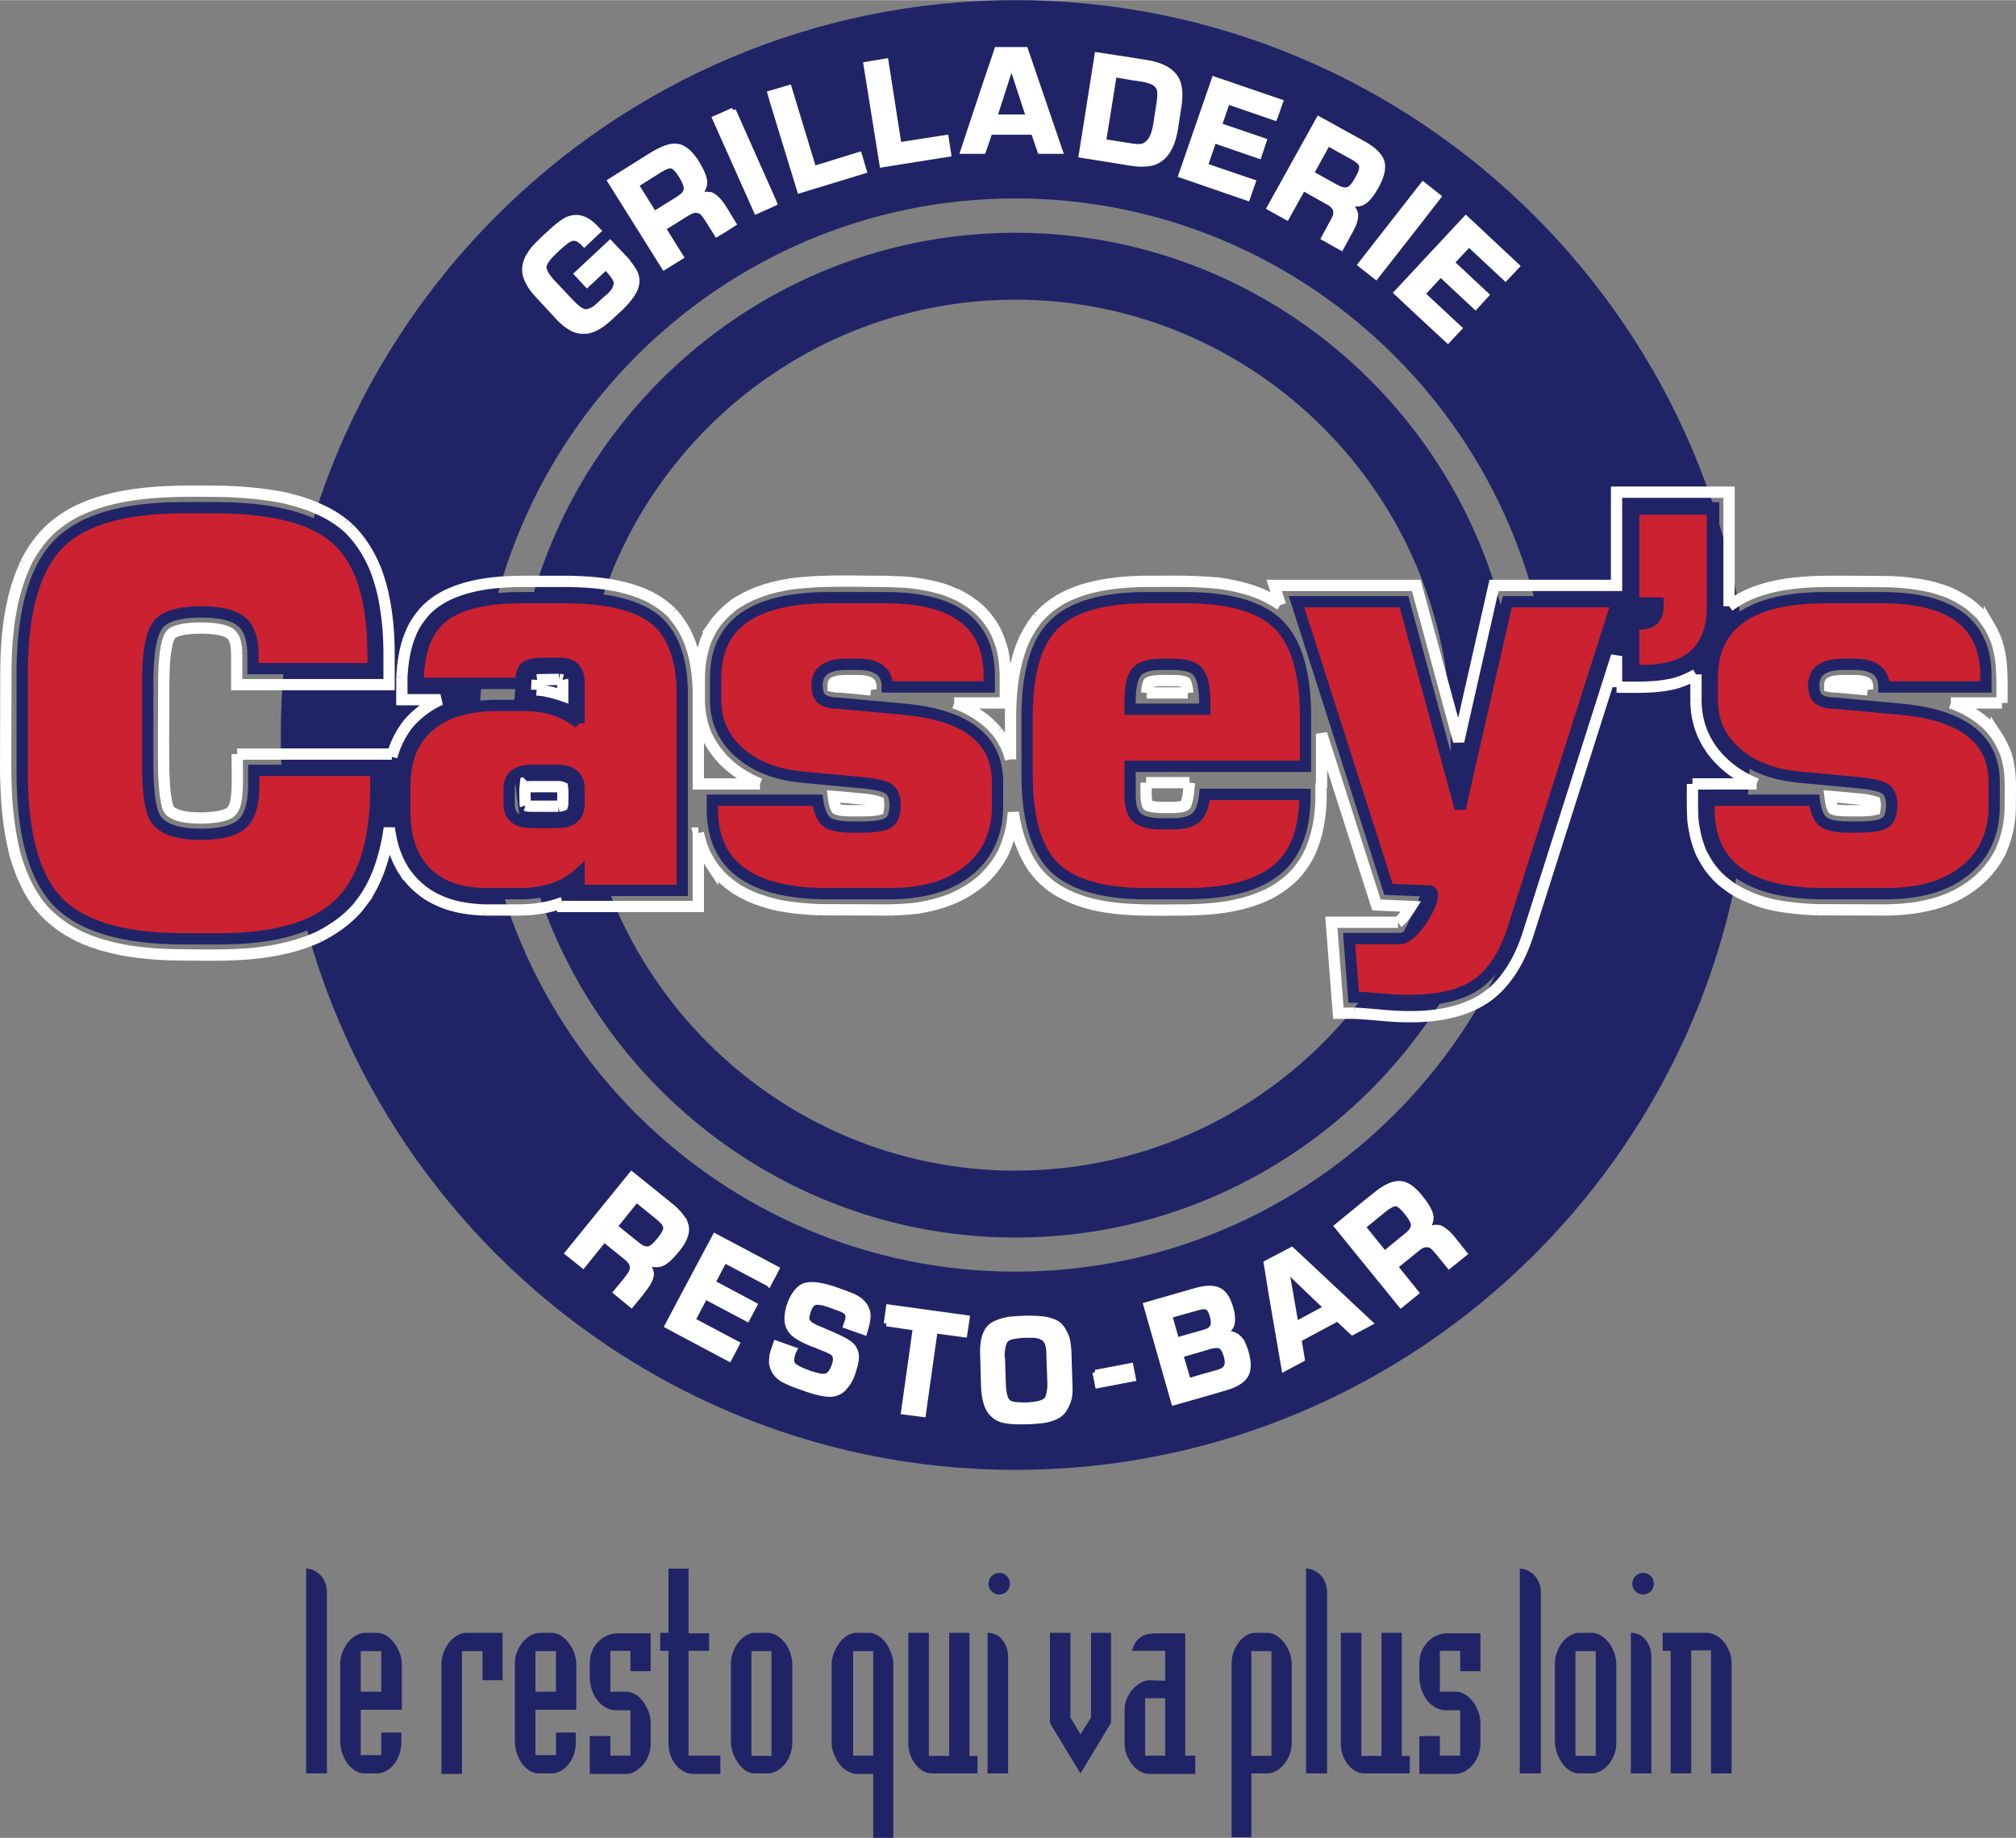
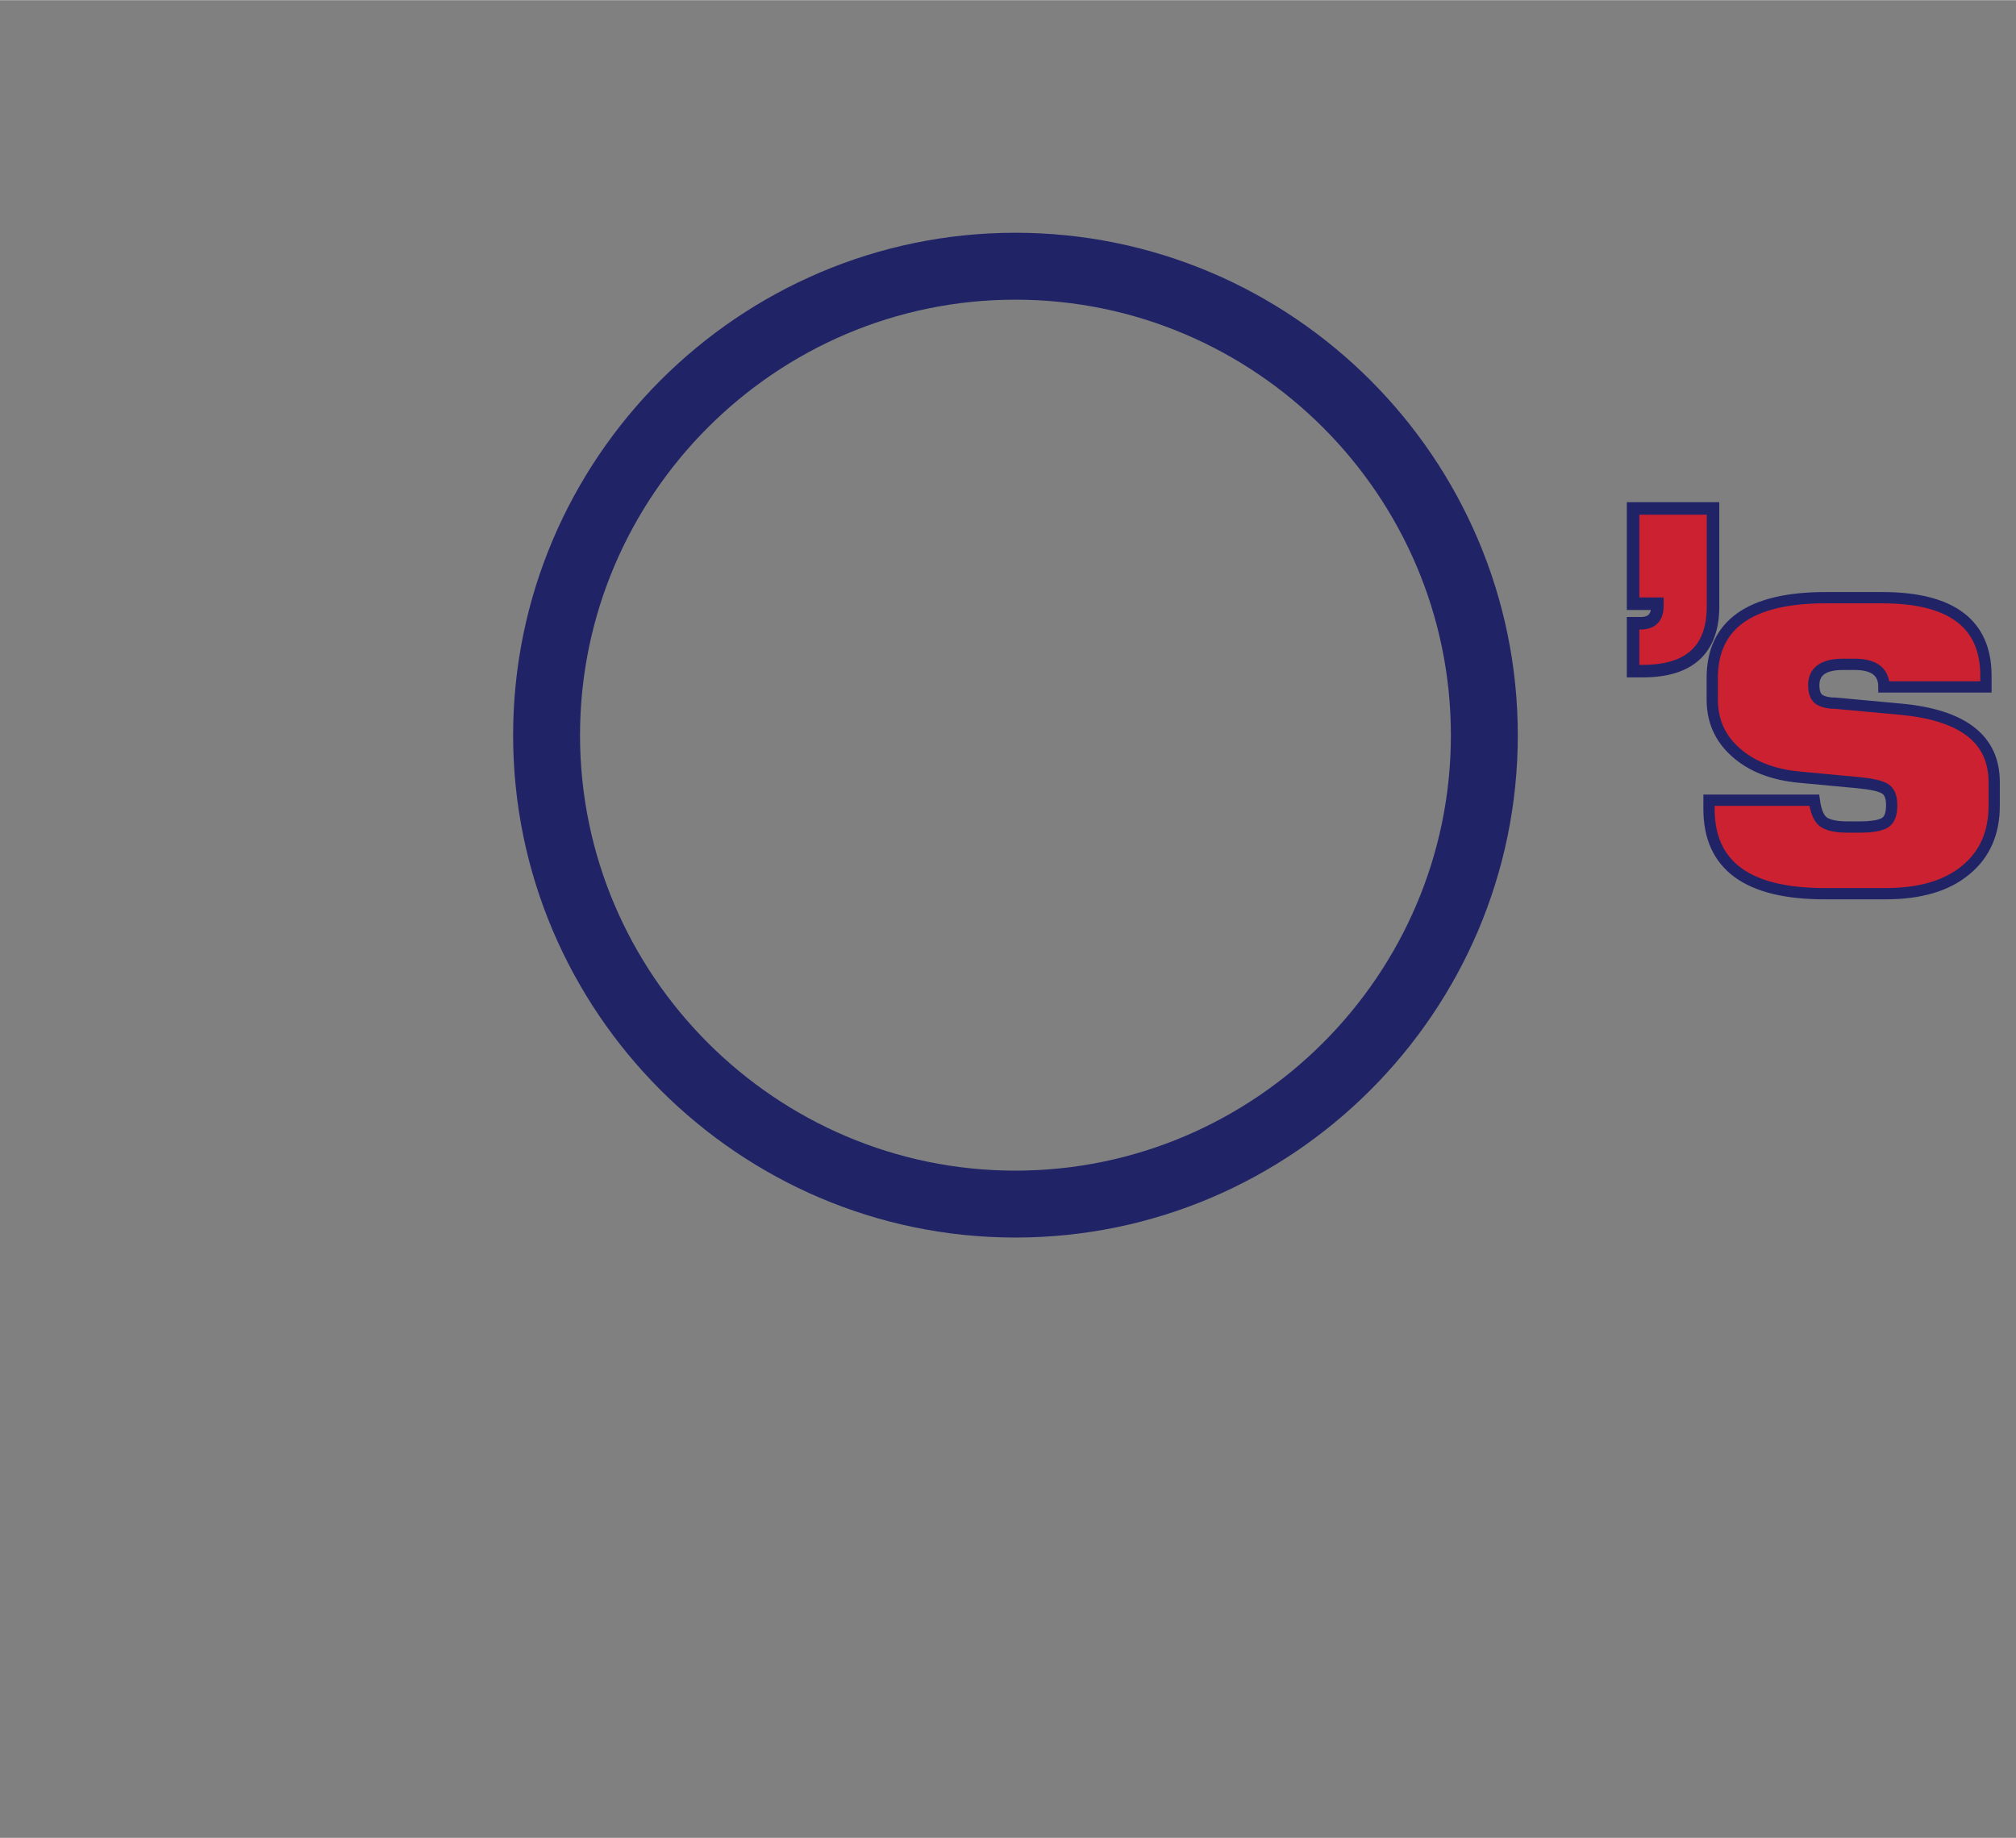
<svg xmlns="http://www.w3.org/2000/svg" width="2500" height="2279" viewBox="0 0 579.203 527.904">
  <rect x="0" y="0" width="579.203" height="527.904" fill="#808080" stroke="none" />
  <path d="M291.707 66.816c-79.416 0-144.287 64.872-144.287 144.36 0 79.416 64.872 144.287 144.287 144.287 79.561 0 144.36-64.871 144.36-144.287 0-79.488-64.799-144.36-144.36-144.36zm0 269.424c-68.832 0-125.063-56.232-125.063-125.064 0-68.904 56.232-125.136 125.063-125.136 68.904 0 125.136 56.232 125.136 125.136 0 68.832-56.232 125.064-125.136 125.064z" fill="#202467" />
-   <path d="M291.707 0C175.5 0 80.676 94.896 80.676 211.176c0 116.207 94.824 211.031 211.031 211.031 116.28 0 211.176-94.824 211.176-211.031C502.883 94.896 407.987 0 291.707 0zm0 365.256c-84.815 0-154.08-69.264-154.08-154.08 0-84.96 69.264-154.225 154.08-154.225 84.96 0 154.225 69.265 154.225 154.225 0 84.816-69.265 154.08-154.225 154.08z" fill="#202467" />
-   <path d="M577.403 221.904c-.216-1.728-.503-3.384-1.008-5.112-.792-2.088-1.656-3.816-2.88-5.688a24.702 24.702 0 0 0-2.521-2.952c-3.024-2.808-6.552-4.896-10.511-6.264m.001 0h14.687m0 0c0-4.176.146-8.353-.359-12.456a31.996 31.996 0 0 0-1.368-5.76c-.576-1.368-1.152-2.593-1.872-3.816a38.254 38.254 0 0 0-2.521-3.456c-1.08-1.008-2.088-1.944-3.239-2.88-2.089-1.44-4.104-2.592-6.408-3.528-1.513-.576-3.024-1.008-4.536-1.439-4.104-.936-8.064-1.368-12.24-1.512m-.001-.001l-10.368-.072h-7.847m0 0c-9.432.144-19.873 1.224-27.649 7.128m0 0v-32.76h-32.327v26.784h-35.208l-10.151 44.785-12.169-44.785h-40.824l1.8 5.616m-.001 0c-1.728-1.224-3.456-2.16-5.328-3.024-3.743-1.584-7.487-2.448-11.52-3.096a77.17 77.17 0 0 0-3.421-.337c-.431-.035-.861-.062-1.293-.091a108.69 108.69 0 0 0-2.421-.13c-.339-.014-.677-.032-1.017-.042-4.878-.163-9.775-.048-14.673-.048-5.472.144-10.872.648-16.2 2.16-4.823 1.44-8.928 3.456-12.526 6.984m0 0l-1.226 1.224m.001 0c-1.728 2.16-3.023 4.32-4.176 6.768-2.808 6.624-3.599 13.536-3.744 20.592m0 0v13.391m0 0c-.647-2.951-2.087-5.615-3.887-7.991m0 0l-1.8-1.944m0 0c-3.024-2.808-6.552-4.896-10.512-6.264m0 0h14.688v-7.92m0 0c-.072-2.592-.288-4.968-.864-7.488-.432-1.44-.864-2.736-1.44-4.104-.576-1.368-1.296-2.52-2.088-3.744-.864-1.152-1.728-2.232-2.735-3.24-1.873-1.729-3.672-2.952-5.904-4.176a72.165 72.165 0 0 0-4.176-1.8c-3.888-1.224-7.56-1.872-11.592-2.232l-5.616-.216c-2.698 0-5.403-.04-8.11-.066-.13-.003-.256-.002-.386-.006h-.262c-5.546-.049-11.101-.006-16.636.599-.919.097-1.838.206-2.757.337m-.002 0l-3.456.72m0 0c-2.736.72-5.256 1.512-7.776 2.735-1.44.721-2.736 1.44-4.032 2.305a33.122 33.122 0 0 0-3.384 2.952c-1.08 1.08-1.944 2.232-2.808 3.456a29.215 29.215 0 0 0-2.016 3.96c-1.295 3.6-1.8 6.84-1.872 10.656m0 0v6.984m0 0c.144 3.168.648 6.048 1.8 8.928 1.224 2.88 2.88 5.255 4.968 7.559 3.096 3.169 6.624 5.401 10.656 7.057m0 0h-17.712v-25.632m0 0c0-2.304-.145-4.536-.432-6.769-.792-5.76-2.448-10.943-6.12-15.479m0 0l-1.008-1.224m0 0c-2.016-1.944-4.032-3.384-6.552-4.68-7.128-3.456-15.192-4.248-23.04-4.392m0 0H149.724m0 0c-5.76.072-11.376.504-16.848 2.231-3.888 1.225-7.344 2.952-10.295 5.833a24.89 24.89 0 0 0-3.528 4.68c-2.448 4.608-3.312 9.576-3.6 14.76m-.001 0v6.479h11.087l-1.224.577m0 0c-3.024 1.584-5.472 3.528-7.776 6.047-2.376 2.953-3.959 6.121-4.968 9.792m.001.001v-.792H68.147m0 0c0 3.745.144 7.561-.071 11.305-.216 1.944-.433 4.536-2.305 5.688-2.088 1.08-4.752 1.224-7.128 1.368-2.952 0-6.408 0-9.072-1.512-1.296-.792-1.44-1.728-1.728-3.168-.576-2.736-.648-5.544-.792-8.28-.144-8.784 0-17.568 0-26.352.072-3.816.144-7.848 1.152-11.52.432-1.296.647-1.944 1.872-2.592 2.376-1.008 5.04-1.08 7.631-1.152 2.592.072 5.904.144 8.208 1.44 1.8 1.151 2.016 3.816 2.088 5.76m.002-.001v9.072h43.776v-8.496m0 0c0-4.752-.288-9.433-1.08-14.112-.577-3.672-1.513-7.128-2.809-10.584-1.872-4.464-4.176-8.208-7.632-11.664m.001 0l-1.584-1.368m0 0c-2.088-1.584-4.176-2.88-6.552-3.96-3.312-1.584-6.696-2.592-10.295-3.457-5.688-1.151-11.376-1.656-17.208-1.872-10.513-.144-21.024-.359-31.393 1.872m0 .001l-2.592.648m0 0a48.342 48.342 0 0 0-9.288 3.528 36.71 36.71 0 0 0-6.552 4.536c-3.168 2.953-5.472 6.192-7.416 10.008m0 0l-.936 2.232m0 0c-3.24 7.92-4.32 16.272-4.68 24.768m0 0l-.072 3.312-.071 29.52m-.001 0c.071 3.816.216 7.56.576 11.376.432 4.248 1.08 8.424 2.16 12.6 1.513 5.184 3.456 9.792 6.624 14.112m-.001 0l1.44 1.728m.001 0c3.24 3.456 6.768 5.903 11.088 7.919m0 0l2.232.936m0 0c3.384 1.225 6.696 2.088 10.152 2.736 5.04.865 10.008 1.225 15.12 1.297 7.488.072 15.048.287 22.536-.504 6.336-.721 12.24-2.016 18.072-4.68m0 0l2.016-1.08m0 0c3.6-2.088 6.552-4.321 9.288-7.489l1.944-2.591a38.705 38.705 0 0 0 3.672-7.056c1.656-4.248 2.665-8.568 3.312-13.032.145 1.152.36 2.303.576 3.383.72 3.24 1.872 6.192 3.672 9a24.173 24.173 0 0 0 6.624 6.625c5.04 3.24 10.512 4.32 16.416 4.536m0 0h10.296m0 0a46.048 46.048 0 0 0 3.502-.193c.463-.042.926-.093 1.385-.152.287-.037.573-.081.858-.125.258-.04.517-.081.774-.126.107-.019.214-.032.322-.052.063-.013.126-.033.189-.045a30.99 30.99 0 0 0 5.21-1.467m0 0v1.152h38.952v-21.096m0 0a30.756 30.756 0 0 0 1.8 5.688c.72 1.368 1.44 2.664 2.304 3.96a34.633 34.633 0 0 0 3.024 3.456c1.224 1.08 2.376 2.016 3.672 2.88a35.844 35.844 0 0 0 5.76 2.879c2.232.792 4.393 1.44 6.696 1.944 3.96.72 7.776 1.08 11.736 1.224m0 .001l19.728.073m0-.001c2.88-.073 5.616-.216 8.496-.577 3.744-.647 7.2-1.512 10.656-3.096 2.952-1.368 5.544-3.024 7.993-5.184 2.304-2.232 4.104-4.536 5.615-7.344 1.8-3.744 2.735-7.631 3.023-11.808.865 5.832 2.592 11.376 6.048 16.272a26.272 26.272 0 0 0 4.896 4.896c.688.491 1.394.938 2.107 1.363l.053.03c.703.416 1.42.796 2.146 1.151l.021.009c3.692 1.804 7.659 2.869 11.75 3.479.254.039.511.066.766.102.453.061.905.125 1.36.176 6.771.787 13.776.531 20.316.531 3.89-.073 7.776-.288 11.593-.865 4.319-.72 8.279-1.799 12.168-3.671 2.808-1.44 5.184-3.096 7.416-5.329a26.586 26.586 0 0 0 4.68-6.912c1.872-4.32 2.736-8.712 3.024-13.392.071-2.088.071-4.248.071-6.408m.001.001h.145v-14.04l15.768 49.176 9.937.432-.721 1.152m-.001 0c-.863 1.224-1.8 2.52-3.023 3.383m-.001 0h-19.152l2.017 26.137h4.535m0-.001c3.889.145 7.777.648 11.593.863 9 .506 18.792-.287 26.352-5.471 2.232-1.584 4.032-3.385 5.688-5.545 3.023-3.959 4.968-8.279 6.479-13.031m0 .001l25.272-79.416v8.928m.001 0c3.888 0 7.703.144 11.52-.216 1.729-.145 3.312-.433 4.968-.792 2.305-.648 4.321-1.44 6.336-2.664m-.001 0v7.271m0 .001c0 1.8.145 3.528.504 5.256.722 3.456 2.089 6.48 4.177 9.36 3.312 4.392 7.632 7.488 12.744 9.576m0 0h-18.433m0 0c0 3.528-.072 7.056.145 10.584.216 1.656.505 3.168.863 4.752.433 1.584.864 2.952 1.513 4.464.721 1.368 1.439 2.664 2.305 3.96.935 1.224 1.871 2.376 3.023 3.456 1.151 1.08 2.376 1.944 3.672 2.88 2.376 1.44 4.752 2.52 7.344 3.456a44.98 44.98 0 0 0 5.112 1.368c3.96.72 7.776 1.08 11.735 1.224m0 0l19.729.073m-.001-.001c3.456-.073 6.84-.288 10.224-.936 3.96-.721 7.561-1.872 11.089-3.816 5.184-2.88 9.144-6.768 11.808-12.096l.863-2.16c1.296-3.6 1.872-7.128 1.872-10.944 0-3.168.145-6.336-.144-9.504m-423.071-26.64c.504-.072 1.008-.072 1.512-.072m0 0h.433l4.319-.072m0 0c.36.072.72.072 1.008.145m0-.001l.072.36v4.176m0 0a31.755 31.755 0 0 0-4.453-1.217c-.316-.071-.631-.16-.946-.224-.721-.072-1.368-.144-2.089-.216m0 .001l.144-2.88m7.344 35.424c0 .216 0 .432-.072.648-.359.144-.72.144-1.152.216m0 0h-7.704m0 0c-.576 0-1.08 0-1.584-.144m0 0l-.216-.072m0 0c-.072-.216-.072-.432-.072-.648 0-1.512-.144-3.096 0-4.536a4.431 4.431 0 0 1 1.296-.216m0 0h7.775m.001 0c.576 0 1.152 0 1.656.216.216 1.44.072 3.024.072 4.536m81.751-35.233c.83-.002 1.659.025 2.489.025h.504c1.08 0 2.376.072 3.384.576.576.36.36 1.512.432 2.088m0 0l-4.32-.432-4.68-.432m0 0c-.576 0-1.224 0-1.872-.144 0-1.152 0-1.08 1.152-1.44.958-.178 1.935-.231 2.911-.242m-.113 33.613c.867.082 1.734.166 2.601.253l2.376.215c1.368.145 2.808.36 4.104.792.072.648.072 1.44-.071 2.161-1.225.288-2.521.36-3.816.36H243.9c-1.08 0-2.592-.072-3.528-.504-.648-1.008-.792-2.52-.936-3.601 1.293.096 2.585.208 3.878.324m88.545-33.503l.038-.005c1.147-.146 2.314-.133 3.441-.08h1.657c1.08 0 2.592 0 3.599.504.433.936.577 2.088.649 3.024m.001.001h-11.808m0 0c.071-.792.145-1.584.359-2.376.216-.721.216-.648.938-.864.371-.089.748-.154 1.127-.204m9.023 34.908c-.071.288-.144.576-.359.792-.863.576-2.447.576-3.456.647h-1.729c-1.655 0-3.312 0-4.823-.359-.864-.216-.864-.216-1.009-1.08-.358-1.8-.216-3.816-.216-5.688m0 0h12.456m0 0c-.216 1.873-.288 3.816-.864 5.688m188.885-35.017c.831-.001 1.67.025 2.491.025h.504c1.08 0 2.376.072 3.385.576.575.36.359 1.512.433 2.088m-.001 0l-4.321-.432-4.679-.432m0 0c-.576 0-1.225 0-1.873-.144 0-1.152 0-1.08 1.152-1.44.957-.178 1.932-.231 2.908-.242m-.109 33.613c.867.082 1.734.166 2.601.253l2.376.215c1.369.145 2.736.36 4.032.792.145.648.145 1.44 0 2.161-1.224.288-2.591.36-3.815.36H529.739c-.937-.072-2.232-.072-3.096-.504-.576-1.008-.721-2.52-.864-3.601 1.293.096 2.586.208 3.879.324" fill="none" stroke="#fff" stroke-width="3.24" />
-   <path d="M223.956 470.303c-1.152-.863-2.304-1.295-3.528-1.295h-3.384c-1.224 0-2.376.432-3.456 1.295-1.08.793-1.944 1.945-2.592 3.312-.648 1.369-1.008 2.809-1.008 4.248v22.104c0 1.514.289 3.025.936 4.465.648 1.439 1.512 2.664 2.592 3.6 1.008.936 2.16 1.369 3.456 1.369h3.456c1.224 0 2.448-.434 3.528-1.225 1.08-.793 2.016-1.873 2.664-3.24s1.008-2.809 1.008-4.393v-22.391c0-1.512-.36-2.953-1.008-4.393-.648-1.366-1.584-2.591-2.664-3.456zm-2.304 34.056h-5.76v-30.096h5.76v30.096zM197.82 474.191h5.904v-5.039h-5.904v-18.576h-5.76v18.432h-2.376v5.184h2.376v26.352c0 1.656.288 3.168.936 4.537.648 1.367 1.512 2.447 2.664 3.24 1.08.863 2.304 1.223 3.6 1.223h7.704v-5.256h-9.144v-30.097zM90.899 451.512a5.115 5.115 0 0 0-2.952-.936V509.4h5.976v-52.057a7.556 7.556 0 0 0-.792-3.385c-.575-1.079-1.295-1.87-2.232-2.446zM161.82 470.303c-1.08-.863-2.232-1.295-3.456-1.295h-3.24c-1.224 0-2.376.432-3.456 1.295-1.152.793-2.016 1.945-2.736 3.312-.72 1.369-1.008 2.809-1.008 4.248v22.104c0 1.514.288 3.098.936 4.537.576 1.512 1.44 2.664 2.52 3.527 1.08.936 2.232 1.369 3.528 1.369H158.364c1.224 0 2.448-.434 3.528-1.225 1.08-.793 1.944-1.873 2.592-3.24.648-1.367.937-2.809.937-4.393v-2.879h-5.688v6.48h-5.904V491.11h11.736v-12.959c0-1.512-.359-2.953-1.008-4.393-.722-1.365-1.585-2.518-2.737-3.455zm-2.089 15.625h-5.904v-11.664h5.904v11.664zM252.972 470.303c-1.152-.863-2.232-1.295-3.456-1.295H246.132c-1.152 0-2.304.432-3.456 1.295-1.08.938-2.016 2.09-2.664 3.529a9.357 9.357 0 0 0-1.08 4.32V500.4c0 1.512.36 2.951 1.08 4.391.648 1.441 1.584 2.592 2.736 3.457 1.152.863 2.304 1.295 3.529 1.295h4.608v18.361h5.76v-49.896c0-1.439-.359-2.881-1.08-4.248-.649-1.44-1.513-2.592-2.593-3.457zm-2.088 33.984h-5.76v-30.023h5.76v30.023zM173.556 470.232c-1.224.719-2.232 1.799-3.024 3.096-.72 1.367-1.08 2.951-1.08 4.68v3.312c0 1.799.288 3.455.936 4.967s1.584 2.664 2.736 3.6c1.153.865 2.448 1.369 3.888 1.369h4.104v13.031h-5.76v-5.615h-5.904v10.871h10.296c1.224 0 2.376-.359 3.456-1.223a8.074 8.074 0 0 0 2.736-3.24c.72-1.369 1.008-2.809 1.008-4.393v-5.615c0-1.512-.288-2.953-1.008-4.32-.648-1.439-1.512-2.592-2.592-3.527-1.152-.865-2.304-1.297-3.456-1.297h-4.536v-11.736h5.76v5.832h5.832v-10.871h-9.432c-1.369-.001-2.664.359-3.96 1.079zM130.572 470.303c-1.08.793-2.016 1.945-2.664 3.312-.721 1.369-1.081 2.809-1.081 4.248v31.68h5.904v-35.279h5.904v8.352h5.76v-13.607h-10.368c-1.152-.001-2.303.43-3.455 1.294zM111.708 470.303c-1.152-.863-2.304-1.295-3.528-1.295h-3.24c-1.151 0-2.304.432-3.456 1.295-1.08.793-2.016 1.945-2.664 3.312-.72 1.369-1.08 2.809-1.08 4.248v22.104c0 1.514.288 3.098.936 4.537.648 1.512 1.512 2.664 2.592 3.527 1.08.936 2.232 1.369 3.528 1.369H108.18c1.296 0 2.448-.434 3.528-1.225 1.152-.793 2.016-1.873 2.592-3.24.648-1.367 1.008-2.809 1.008-4.393v-2.879h-5.76v6.48h-5.904V491.11h11.808v-12.959c0-1.512-.36-2.953-1.08-4.393-.648-1.365-1.584-2.518-2.664-3.455zm-2.16 15.625h-5.904v-11.664h5.904v11.664zM496.476 473.543c-.648-1.367-1.584-2.52-2.664-3.311-1.152-.793-2.305-1.225-3.528-1.225h-12.6v5.184h2.304V509.4h5.904v-35.354h5.688V509.4h5.904v-31.537c0-1.511-.289-2.951-1.008-4.32zM439.595 451.512c-.936-.648-1.872-.936-2.951-.936V509.4h6.048v-52.057c0-1.225-.288-2.377-.863-3.385-.506-1.079-1.298-1.87-2.234-2.446zM402.732 469.008H396.9v35.352h-5.762v-35.352h-5.903v31.68c0 2.377.647 4.393 2.016 6.121 1.368 1.727 2.952 2.592 4.825 2.592h12.959v-5.041h-2.303v-35.352zM278.532 469.008H272.7v35.352h-5.833v-35.352h-5.904v31.68c0 2.377.72 4.393 2.088 6.121 1.368 1.727 2.952 2.592 4.824 2.592h12.96v-5.041h-2.304v-35.352h.001zM468.539 469.008V509.4h5.904v-33.697c-.072-1.871-.648-3.455-1.729-4.752-1.079-1.295-2.446-1.943-4.175-1.943zM460.691 470.303c-1.08-.863-2.232-1.295-3.456-1.295h-3.457c-1.152 0-2.304.432-3.456 1.295-1.079.793-1.944 1.945-2.591 3.312-.649 1.369-1.01 2.809-1.01 4.248v22.104c0 1.514.36 3.025.937 4.465.647 1.439 1.513 2.664 2.592 3.6 1.08.936 2.233 1.369 3.456 1.369h3.529c1.224 0 2.376-.434 3.456-1.225 1.151-.793 2.016-1.873 2.664-3.24.721-1.367 1.008-2.809 1.008-4.393v-22.391c0-1.512-.287-2.953-1.008-4.393-.648-1.366-1.512-2.591-2.664-3.456zm-2.232 34.056h-5.832v-30.096h5.832v30.096zM411.947 470.232c-1.296.719-2.232 1.799-3.024 3.096-.792 1.367-1.151 2.951-1.151 4.68v3.312c0 1.799.359 3.455 1.008 4.967.647 1.512 1.512 2.664 2.736 3.6 1.151.865 2.447 1.369 3.888 1.369h4.104v13.031h-5.832v-5.615h-5.903v10.871h10.367c1.152 0 2.305-.359 3.456-1.223 1.152-.793 2.017-1.873 2.736-3.24.649-1.369 1.008-2.809 1.008-4.393v-5.615c0-1.512-.358-2.953-1.008-4.32-.647-1.439-1.512-2.592-2.664-3.527-1.079-.865-2.231-1.297-3.384-1.297h-4.608v-11.736h5.832v5.832h5.832v-10.871h-9.504c-1.369-.001-2.664.359-3.889 1.079zM378.251 451.512a5.169 5.169 0 0 0-3.023-.936V509.4h6.048v-52.057a7.568 7.568 0 0 0-.791-3.385c-.578-1.079-1.297-1.87-2.234-2.446zM313.451 493.344l-3.024 4.824-2.88-4.824v-24.336h-5.903v25.92l8.783 14.472 8.784-14.545v-25.847h-5.76v24.336zM283.716 469.008V509.4h5.904v-33.697c-.072-1.871-.648-3.455-1.728-4.752-1.008-1.295-2.448-1.943-4.176-1.943zM340.523 469.152h-8.641c-1.008.072-1.8.143-2.592.359-.936.287-1.727.791-2.448 1.512-.72.721-1.224 1.801-1.655 3.168h9.575v8.568l-2.88-.072-1.584-.072c-1.08 0-2.231.432-3.312 1.225-1.152.791-2.087 1.871-2.809 3.168a8.323 8.323 0 0 0-1.079 4.104v9.576c0 1.439.287 2.881 1.008 4.248.647 1.367 1.512 2.52 2.664 3.385 1.08.791 2.231 1.223 3.456 1.223h13.176v-5.256h-2.88v-35.136h.001zm-5.76 35.135h-5.76v-16.488h5.76v16.488zM367.451 470.303c-1.08-.863-2.232-1.295-3.384-1.295H360.683c-1.225 0-2.305.432-3.385 1.295-1.08.865-1.872 1.945-2.52 3.312a9.856 9.856 0 0 0-.937 4.248v49.896h5.688V509.4h4.536c1.151 0 2.304-.434 3.384-1.225 1.152-.863 2.016-1.943 2.664-3.312.72-1.367 1.008-2.809 1.008-4.32v-22.391c0-1.512-.36-2.953-1.008-4.393-.646-1.366-1.582-2.519-2.662-3.456zm-2.16 34.056h-5.76v-30.096h5.76v30.096zM287.1 451.799c1.728 0 3.023 1.369 3.023 3.098 0 1.727-1.295 3.096-3.023 3.096s-3.096-1.369-3.096-3.096a3.074 3.074 0 0 1 3.096-3.098zM472.067 451.799a3.074 3.074 0 0 1 3.096 3.098 3.074 3.074 0 0 1-3.096 3.096c-1.656 0-3.097-1.369-3.097-3.096.001-1.729 1.441-3.098 3.097-3.098z" fill="#202467" />
-   <path d="M375.371 362.951l-4.248-3.959-7.271 3.816 1.512 9.359 3.6 20.951 5.113-2.736-.938-5.688 11.16-5.977 4.248 3.961 3.96-2.088 1.081-.576-15.201-14.227-3.016-2.836zm-5.832 1.656h.072l11.52 11.016-8.855 4.752-2.737-15.768zM245.124 372.383c-1.007-.432-2.736-1.08-5.184-1.943-4.031-1.367-6.984-1.729-8.856-1.08-1.799.721-3.24 2.664-4.32 5.76-.864 2.953-.792 5.256.288 6.768.36.576.864 1.152 1.584 1.656.72.504 1.44.938 2.16 1.297s1.584.721 2.376 1.08c.864.287 1.8.648 2.736 1.08.575.215 1.08.432 1.512.576.432.215.792.359 1.08.504.288.145.577.287.792.504.289.215.504.432.576.719.36.721.288 1.729-.144 2.953-.647 1.799-1.439 2.809-2.376 3.023-.576.145-1.224.145-1.944 0a40.567 40.567 0 0 1-3.096-.863c-.216-.145-.576-.289-1.08-.432-1.08-.434-1.872-.793-2.376-1.152a3.036 3.036 0 0 1-1.224-1.08c-.215-.432-.288-.865-.215-1.297 0-.504.144-1.152.432-2.016.144-.215.216-.432.36-.721l-5.256-1.871c-.169.449-.29.842-.405 1.203a35.965 35.965 0 0 0-.603 1.893 13.476 13.476 0 0 0-.216 2.449c.055.602.194 1.16.446 1.709.103.25.215.498.346.738a6.616 6.616 0 0 0 2.736 2.52c1.224.648 2.736 1.297 4.464 1.873l2.016.719c3.96 1.369 6.768 1.801 8.352 1.225 1.08-.289 2.016-.936 2.808-2.016.864-1.008 1.584-2.305 2.088-3.816.288-1.008.505-1.656.648-2.088.072-.432.216-.936.288-1.584a7.528 7.528 0 0 0 0-1.801 6.604 6.604 0 0 0-.648-1.656c-.576-.863-1.512-1.584-2.88-2.303-1.368-.721-3.096-1.512-5.184-2.377-.648-.287-1.295-.576-2.016-.863a14.443 14.443 0 0 1-1.8-.863c-.504-.289-.864-.576-1.152-.938-.36-.359-.576-.791-.504-1.223 0-.434.144-1.152.432-2.018.288-.863.576-1.439.864-1.799.216-.361.576-.576 1.008-.721.792-.287 2.232-.072 4.32.648l2.16.791c1.8.576 2.809 1.225 3.024 1.873.289.504.216 1.295-.144 2.305l-.36 1.08 5.328 1.871c.504-1.656.864-3.023.936-4.176.144-1.152-.144-2.305-.792-3.312-.649-1.08-1.729-2.015-3.385-2.808zM194.436 358.992c1.944-2.305 2.809-4.393 2.736-6.121-.047-.988-.47-2.037-1.235-3.129l-.037-.051a12.344 12.344 0 0 0-.477-.623 16.32 16.32 0 0 0-.313-.373c-.05-.057-.102-.113-.154-.17a21.075 21.075 0 0 0-2.32-2.205l-8.64-6.984-2.52-2.016-18.36 22.607 4.392 3.527 6.048-7.488 5.616 4.537.432.359c.72.576 1.224 1.08 1.584 1.512.36.504.504 1.008.576 1.584 0 .576-.144 1.225-.504 1.801-.36.576-.864 1.225-1.44 2.016l-2.808 3.385 4.392 3.6 2.592-3.168.792-1.08c1.368-1.656 2.16-3.168 2.304-4.465-.072-1.295-.72-2.592-1.944-3.814l.072-.072c1.656.863 3.024 1.223 4.248.936 1.296-.218 2.952-1.585 4.968-4.105zm-4.896-2.881c-1.295 1.584-2.304 2.449-3.168 2.664-.576.072-1.152 0-1.656-.215-.504-.217-1.152-.648-1.872-1.225l-6.264-5.041 6.264-7.775 1.152.936 4.968 4.033a13.996 13.996 0 0 1 1.8 1.727c.36.504.576 1.01.576 1.584-.072.793-.649 1.945-1.8 3.312zM220.86 368.711l1.584-2.951.648-1.297-.648-.359-16.992-9-11.016 20.664-2.665 5.041 2.665 1.439 15.047 7.992 2.233-4.248-12.744-6.767 3.6-6.842 12.095 6.408 2.089-3.959-12.025-6.408 3.385-6.481 12.744 6.768zM254.7 380.16l8.352 1.223-3.385 24.121 5.545.721 3.384-24.049 8.496 1.152.72-4.752-22.464-3.096-.648 4.68zM417.347 355.824c-1.367-1.656-2.663-2.736-3.888-3.168-1.368-.217-2.736.143-4.176 1.08l-.072-.072c1.225-1.369 1.872-2.664 1.872-3.889 0-1.367-1.007-3.24-3.023-5.76-1.872-2.377-3.673-3.672-5.4-3.961-2.016-.287-4.464.721-7.343 3.098l-2.81 2.23-8.352 6.842 8.352 10.295 10.009 12.312 4.319-3.529-6.048-7.486 5.616-4.537.432-.359c.72-.576 1.296-1.008 1.8-1.225.504-.215 1.08-.287 1.656-.215.576.07 1.152.359 1.656.863a26.91 26.91 0 0 1 1.656 1.871l2.735 3.385 4.394-3.527-3.385-4.248zm-11.736-2.377c-.288.432-.864 1.008-1.584 1.584l-6.265 5.113-6.264-7.777 1.008-.791 5.112-4.176a11.319 11.319 0 0 1 2.088-1.369c.576-.287 1.08-.432 1.656-.287.792.215 1.728 1.08 2.881 2.52 1.223 1.512 1.871 2.736 1.943 3.6a3.43 3.43 0 0 1-.575 1.583zM307.043 388.656c-.072-2.232-.359-3.961-.864-5.113-.504-1.08-.935-1.799-1.224-2.16-.648-.863-1.512-1.512-2.736-1.871-1.151-.432-2.447-.648-3.743-.721a53.29 53.29 0 0 0-2.026-.088c-.716-.02-1.449-.02-2.222.016-1.656.072-3.024.145-4.32.289-1.152.217-2.375.504-3.527 1.008-1.152.432-2.016 1.152-2.592 2.016-.648 1.008-1.08 2.232-1.224 3.529-.216 1.295-.216 2.807-.144 4.535l.216 7.92c.144 3.961 1.008 6.695 2.52 8.137 1.008 1.008 2.232 1.656 3.816 1.871 1.44.289 3.312.359 5.544.289h.217l.16-.008a43.02 43.02 0 0 0 4.303-.281c1.297-.145 2.52-.432 3.744-.936 1.224-.504 2.088-1.225 2.735-2.16a12.195 12.195 0 0 0 1.296-2.809c.36-1.008.433-2.375.36-4.104l-.289-9.359zm-5.544 11.303c-.144.793-.36 1.441-.576 1.873a3.825 3.825 0 0 1-2.016 1.223c-.864.289-2.16.434-3.888.576-1.729 0-3.023-.07-3.889-.215-.863-.145-1.511-.504-1.943-1.152-.576-.936-.936-2.52-1.008-4.969l-.216-6.84c0-.432-.072-.719-.144-.936.072-1.729.288-3.023.648-3.889.288-.791.936-1.295 1.8-1.584 1.008-.287 2.376-.504 4.176-.576H297.178c1.44.145 2.448.576 3.097 1.225.721.721 1.08 2.088 1.151 3.889v1.08l.288 7.703c.001.936-.07 1.801-.215 2.592zM356.867 385.631a5.217 5.217 0 0 0-1.944-2.016c-.936-.504-2.088-.648-3.527-.359l-.072-.145c1.224-.648 2.016-1.439 2.448-2.375.432-1.225.359-2.881-.217-4.969-.792-2.664-1.871-4.393-3.238-5.039a4.285 4.285 0 0 0-1.194-.467c-.055-.014-.113-.023-.17-.035a6.018 6.018 0 0 0-.954-.115 8.043 8.043 0 0 0-.61-.018c-.093.002-.192.01-.289.016-1.091.049-2.345.27-3.769.689l-14.04 4.033 7.992 28.008 8.64-2.447 5.905-1.729c3.023-.865 4.967-2.016 5.904-3.457 1.007-1.439 1.079-3.744.215-6.768-.287-1.079-.719-2.014-1.08-2.807zm-20.88-7.776l7.416-2.088c1.081-.287 1.872-.504 2.376-.504.068 0 .129.006.193.008.476.01.828.145 1.176.352.503.432.862 1.152 1.15 2.16.361 1.08.434 2.016.289 2.809-.145.721-.648 1.295-1.512 1.729-.289.143-.865.359-1.729.576l-7.344 2.088-2.015-7.13zm15.624 15.625c-.504.359-1.225.646-2.232.936l-3.456.936-4.536 1.367-2.231-7.559 6.768-1.945 1.584-.504c1.513-.359 2.593-.432 3.24-.072.648.434 1.224 1.369 1.656 2.953.503 1.871.287 3.168-.793 3.888zM314.675 394.271l.721 3.672L325.547 396l-.719-3.672-10.153 1.943zM210.636 31.68l-5.184 2.304 11.88 26.64 4.536-2.016.576-.288-.576-1.368-11.232-25.272zM413.244 56.448l-4.392-3.456-1.584 2.016-16.129 20.663-.216.289 4.393 3.456 11.952-15.264 5.976-7.704zM179.172 73.872l-3.888-4.104-9.504 8.856 2.88 3.096 5.4-5.04.576.576c.792.936 1.44 1.656 1.872 2.376.432.648.648 1.296.576 1.872a4.47 4.47 0 0 1-.576 1.729c-.288.504-.792 1.08-1.44 1.728-.36.288-.864.72-1.512 1.296a108.434 108.434 0 0 1-2.448 2.232c-1.08.719-2.016 1.08-2.88 1.08-1.151-.072-2.592-1.152-4.464-3.168l-4.824-5.112c-1.872-2.016-2.735-3.527-2.735-4.68.072-.72.432-1.368 1.008-2.16.504-.72 1.512-1.728 2.88-3.024 1.152-1.08 2.088-1.8 2.736-2.305.72-.503 1.368-.792 2.016-.792.936 0 1.944.577 3.024 1.729l4.032-3.816-.648-.648c-2.016-2.232-4.104-3.24-6.12-3.097-1.224.145-2.376.504-3.384 1.296-1.08.72-2.304 1.728-3.6 2.952l-1.584 1.44a54.153 54.153 0 0 0-2.88 2.88c-.792.864-1.439 1.872-2.016 2.88-.504 1.081-.792 2.088-.864 3.168 0 .792.072 1.656.36 2.448.288.864.72 1.728 1.368 2.735a22.955 22.955 0 0 0 2.664 3.169l4.896 5.328c2.736 2.952 5.256 4.392 7.56 4.248 1.008.072 2.088-.216 3.096-.648 1.008-.504 2.016-1.08 2.88-1.8.936-.721 1.944-1.656 3.096-2.736 1.21-1.094 2.13-1.996 2.786-2.721a5.85 5.85 0 0 0 .454-.519c1.656-1.872 2.664-3.6 2.88-5.04.216-1.296 0-2.592-.72-3.816-.721-1.224-1.729-2.52-2.953-3.888zM233.748 48.456L226.691 25.2l-5.399 1.584.576 2.016 7.92 25.848 18.432-5.616-1.368-4.608-13.104 4.032zM258.228 41.616l-3.744-24.048-5.616.936 4.608 28.728 19.008-3.024-.72-4.68-13.536 2.088zM204.372 56.016c-1.295-.36-2.664-.216-4.176.576l-.072-.072c1.369-1.296 2.088-2.52 2.232-3.672.216-1.368-.576-3.384-2.232-6.12-1.584-2.521-3.24-4.032-4.896-4.536a4.543 4.543 0 0 0-.796-.153c-1.181-.135-2.537.15-4.101.856-.872.375-1.801.853-2.808 1.457l-12.168 7.632 12.477 19.904 2.14 3.424.864 1.368 4.752-2.952-5.112-8.208 6.12-3.816.504-.288a8.409 8.409 0 0 1 1.944-1.008c.504-.144 1.08-.144 1.657 0 .576.144 1.08.504 1.512 1.008.432.504.864 1.224 1.44 2.088l2.304 3.672 2.161-1.297 2.591-1.655-2.808-4.608c-1.153-1.8-2.305-3.024-3.529-3.6zm-7.128-1.656c-.145.576-.36 1.08-.721 1.44-.36.432-.936.863-1.8 1.44l-4.752 2.952-2.016 1.296-5.255-8.424 6.624-4.176c.124-.083.242-.151.363-.226a1.7 1.7 0 0 1 .285-.134c.288-.18.575-.342.845-.477l.004-.002c.269-.134.52-.242.735-.313.576-.216 1.152-.288 1.729-.073.72.288 1.583 1.296 2.52 2.809 1.079 1.728 1.51 2.952 1.439 3.888zM386.892 58.104v-.144c1.131.407 2.103.56 2.949.512.157-.005.319-.003.47-.025.03-.005.057-.015.086-.021.256-.042.508-.09.742-.179 0 0 .072 0 .072-.072 1.296-.432 2.664-2.089 4.248-4.896 1.441-2.664 1.944-4.825 1.584-6.552-.432-1.872-2.304-3.816-5.616-5.616l-4.219-2.328-3.197-1.776L378.9 34.2l-14.113 25.416 1.512.864 3.385 1.872 4.68-8.424 6.264 3.527.504.289c.792.432 1.44.792 1.801 1.224.432.359.72.863.863 1.44.072.576.072 1.152-.144 1.799a22.38 22.38 0 0 1-1.152 2.232l-2.088 3.888 4.896 2.736 2.594-4.752c1.079-1.872 1.584-3.528 1.511-4.824-.29-1.295-1.154-2.447-2.521-3.383zm-1.153-3.6c-.433-.072-1.007-.288-1.729-.72a.39.39 0 0 1-.176-.043c-.062-.036-.12-.063-.184-.1l-6.984-3.888 4.824-8.712 2.52 1.44 4.32 2.376c.937.504 1.584 1.008 2.088 1.368.229.229.409.457.582.686.151.257.245.532.282.827.072.792-.287 1.944-1.224 3.6-.937 1.728-1.801 2.736-2.664 3.096-.575.214-1.078.214-1.655.07zM432.539 79.848l3.24-3.456-14.616-13.68-19.872 21.312 5.977 5.616 8.711 8.064 3.24-3.456-10.584-9.864 5.257-5.688 10.008 9.36 3.095-3.385-9.935-9.287 4.967-5.328 10.512 9.792zM329.148 17.928l-4.033-.648-9.864-1.512-4.536 28.728 14.4 2.305.576.071c.936.145 2.016.216 3.168.145 1.151-.072 2.088-.216 2.808-.504 3.168-1.225 5.112-4.393 5.977-9.504l.937-6.12c.503-3.024.431-5.472-.217-7.272-1.081-3.025-4.176-4.897-9.216-5.689zm3.815 12.312l-.504 3.24-.287 1.944c-.433 2.592-1.081 4.392-2.017 5.328-.648.72-1.368 1.152-2.088 1.296-.721.144-1.655.071-2.736-.072l-8.352-1.296 3.097-19.368 5.039.864 2.881.432c1.799.288 3.167.72 3.959 1.368.792.576 1.224 1.368 1.296 2.304s0 2.232-.288 3.96zM290.555 14.256h-4.103l-3.024 8.928-6.696 20.16h5.761l1.872-5.473h12.599l1.872 5.473h5.688l-9.937-29.088h-4.032zm0 19.368h-4.895l4.895-15.192h.072l4.968 15.192h-5.04zM352.619 29.087l13.609 4.681.071-.144 1.513-4.392-18.937-6.48-9.504 27.504 19.008 6.552 1.584-4.536-13.752-4.68 2.521-7.344 12.959 4.464 1.44-4.32L350.244 36l2.375-6.913z" fill="#fff" stroke="#fff" stroke-width="1.584" stroke-miterlimit="2.613" />
  <path d="M572.939 231.408c0 7.848-2.736 14.04-8.207 18.503-5.474 4.537-13.105 6.769-23.041 6.769h-17.496c-22.176 0-33.191-8.136-33.191-24.336v-2.52h30.24c.431 3.167 1.295 5.255 2.663 6.263 1.368.937 3.6 1.441 6.84 1.441h3.528c3.6 0 5.976-.432 7.271-1.224s1.945-2.448 1.945-5.04c0-2.376-.649-3.96-1.945-4.752s-3.888-1.368-7.704-1.729l-16.92-1.584c-7.704-.72-13.823-3.167-18.288-7.2-4.463-3.96-6.695-9-6.695-15.048v-6.264c0-15.336 10.872-23.04 32.545-23.04h16.271c19.872 0 29.81 7.488 29.81 22.392v3.24h-29.306c0-4.32-2.808-6.48-8.424-6.48h-3.384c-5.544 0-8.352 2.016-8.352 5.976 0 1.944.504 3.312 1.439 4.032 1.008.72 2.592 1.152 4.824 1.152l18.72 1.728c17.928 1.656 26.856 8.64 26.856 20.952v6.769h.001z" fill="#cc2131" stroke="#202467" stroke-width="3.24" stroke-miterlimit="2.613" />
  <path d="M492.155 174.168c0 12.384-6.769 18.576-20.16 18.576h-2.808v-13.752h2.159c3.241 0 4.825-1.656 4.825-4.968v-.648h-6.984v-27.36h22.968v28.152z" fill="#cc2131" stroke="#202467" stroke-width="3.6" stroke-miterlimit="2.613" />
-   <path d="M464.58 172.8l-29.593 93.024c-2.304 7.631-5.688 13.104-10.152 16.488-4.536 3.383-11.16 5.039-20.016 5.039-2.017 0-3.601-.072-4.824-.145-5.976-.504-9.72-.791-11.088-.791l-1.296-16.848h14.688c4.177 0 11.952-13.536 8.281-13.68l-11.665-.432-26.424-82.655h30.888l16.128 59.399 13.536-59.399h31.537zM335.412 220.104h39.671v-14.112c0-12.6-2.592-21.456-7.704-26.567-5.184-5.184-14.111-7.776-26.712-7.776h-11.16c-12.672 0-21.527 2.592-26.712 7.776-5.184 5.111-7.704 13.968-7.704 26.567v16.417c0 12.528 2.521 21.384 7.704 26.568 5.185 5.111 14.04 7.704 26.712 7.704h11.16c11.592 0 20.161-2.16 25.849-6.624 5.615-4.393 8.424-11.664 8.424-21.888h-28.801c-.359 3.312-1.224 5.544-2.592 6.696-1.368 1.152-3.527 1.728-6.408 1.728H333.683c-3.385 0-5.761-.648-7.057-1.8-1.296-1.224-1.943-3.312-1.943-6.408v-8.28h10.729v-.001zM324.684 201.6c0-4.176.575-6.984 1.801-8.496 1.15-1.512 3.599-2.304 7.199-2.304H337.068c3.815 0 6.264.863 7.345 2.447 1.152 1.584 1.727 4.681 1.727 9.145v1.296h-21.456V201.6zM286.596 231.408c0 7.848-2.736 14.04-8.208 18.503-5.472 4.537-13.104 6.769-23.04 6.769h-17.496c-22.176 0-33.192-8.136-33.192-24.336v-2.52h30.24c.432 3.167 1.368 5.255 2.664 6.263 1.368.937 3.672 1.441 6.84 1.441h3.6c3.528 0 5.904-.432 7.2-1.224s1.944-2.448 1.944-5.04c0-2.376-.648-3.96-1.944-4.752s-3.888-1.368-7.704-1.729l-16.92-1.583c-7.705-.72-13.824-3.167-18.289-7.2-4.464-3.96-6.696-9-6.696-15.048v-6.264c0-15.336 10.872-23.04 32.544-23.04h16.272c19.873 0 29.808 7.488 29.808 22.392v3.24h-29.304c0-4.32-2.808-6.48-8.423-6.48h-3.385c-5.544 0-8.352 2.016-8.352 5.976 0 1.944.504 3.312 1.44 4.032 1.008.72 2.592 1.152 4.824 1.152l18.72 1.728c17.928 1.656 26.856 8.64 26.856 20.952v6.768h.001zM188.388 178.056c-5.111-4.248-13.824-6.408-26.064-6.408H149.796c-10.44 0-17.928 1.872-22.608 5.544-4.68 3.744-7.056 10.08-7.056 19.08h29.52c0-2.448.432-4.032 1.44-4.752.936-.648 2.664-1.008 5.112-1.008H160.74c3.744 0 5.616 1.8 5.616 5.472v11.736a23.115 23.115 0 0 0-3.746-2.422 22.452 22.452 0 0 0-1.329-.629c-.112-.048-.223-.096-.336-.142a25.22 25.22 0 0 0-4.596-1.416c-1.944-.36-3.96-.504-6.048-.504h-7.272c-8.712 0-15.336 2.016-19.872 6.048-4.608 3.96-6.84 9.648-6.84 16.919v7.416c0 7.632 2.016 13.464 6.12 17.568 4.104 4.104 9.937 6.12 17.568 6.12h9.432c.841 0 1.64-.034 2.423-.085.123-.008.246-.018.368-.027a28.96 28.96 0 0 0 2.119-.234c.069-.01.14-.018.209-.027a25.223 25.223 0 0 0 1.793-.346l.072-.018c.309-.07.611-.147.913-.227a24.31 24.31 0 0 0 1.326-.385c.145-.046.295-.087.438-.136a22.076 22.076 0 0 0 1.854-.737c.068-.03.134-.062.202-.093a19.953 19.953 0 0 0 3.654-2.171 19.91 19.91 0 0 0 1.549-1.274v4.824h29.664v-56.231c-.001-10.079-2.593-17.207-7.633-21.455zm-22.033 52.704c0 3.672-2.088 5.472-6.336 5.472h-7.272c-4.32 0-6.48-1.8-6.48-5.472v-4.176c0-3.528 2.16-5.328 6.48-5.328h7.272c4.248 0 6.336 1.8 6.336 5.328v4.176zM107.964 226.08c0 15.553-3.456 26.712-10.44 33.48-6.984 6.696-18.36 10.079-34.128 10.079H52.74c-17.28 0-29.304-3.6-36.144-10.655-6.84-7.128-10.224-19.584-10.224-37.44v-27.792c0-17.712 3.384-30.096 10.224-37.296 6.84-7.128 18.864-10.656 36.144-10.656h8.712c17.063 0 28.943 3.096 35.64 9.432 6.696 6.264 10.08 17.208 10.08 32.904v3.888H72.684v-3.744c0-4.68-1.08-7.993-3.384-9.792-2.232-1.872-6.12-2.736-11.592-2.736-6.624 0-10.872 1.368-12.6 4.104-1.8 2.736-2.664 8.208-2.664 16.488v22.824c0 8.28.72 13.536 2.232 15.912 1.944 3.024 6.264 4.537 13.032 4.537 5.688 0 9.648-1.008 11.88-3.024 2.16-1.944 3.312-5.688 3.312-11.16v-4.176h35.064v4.823z" fill="#cc2131" stroke="#202467" stroke-width="3.24" stroke-miterlimit="2.613" />
</svg>